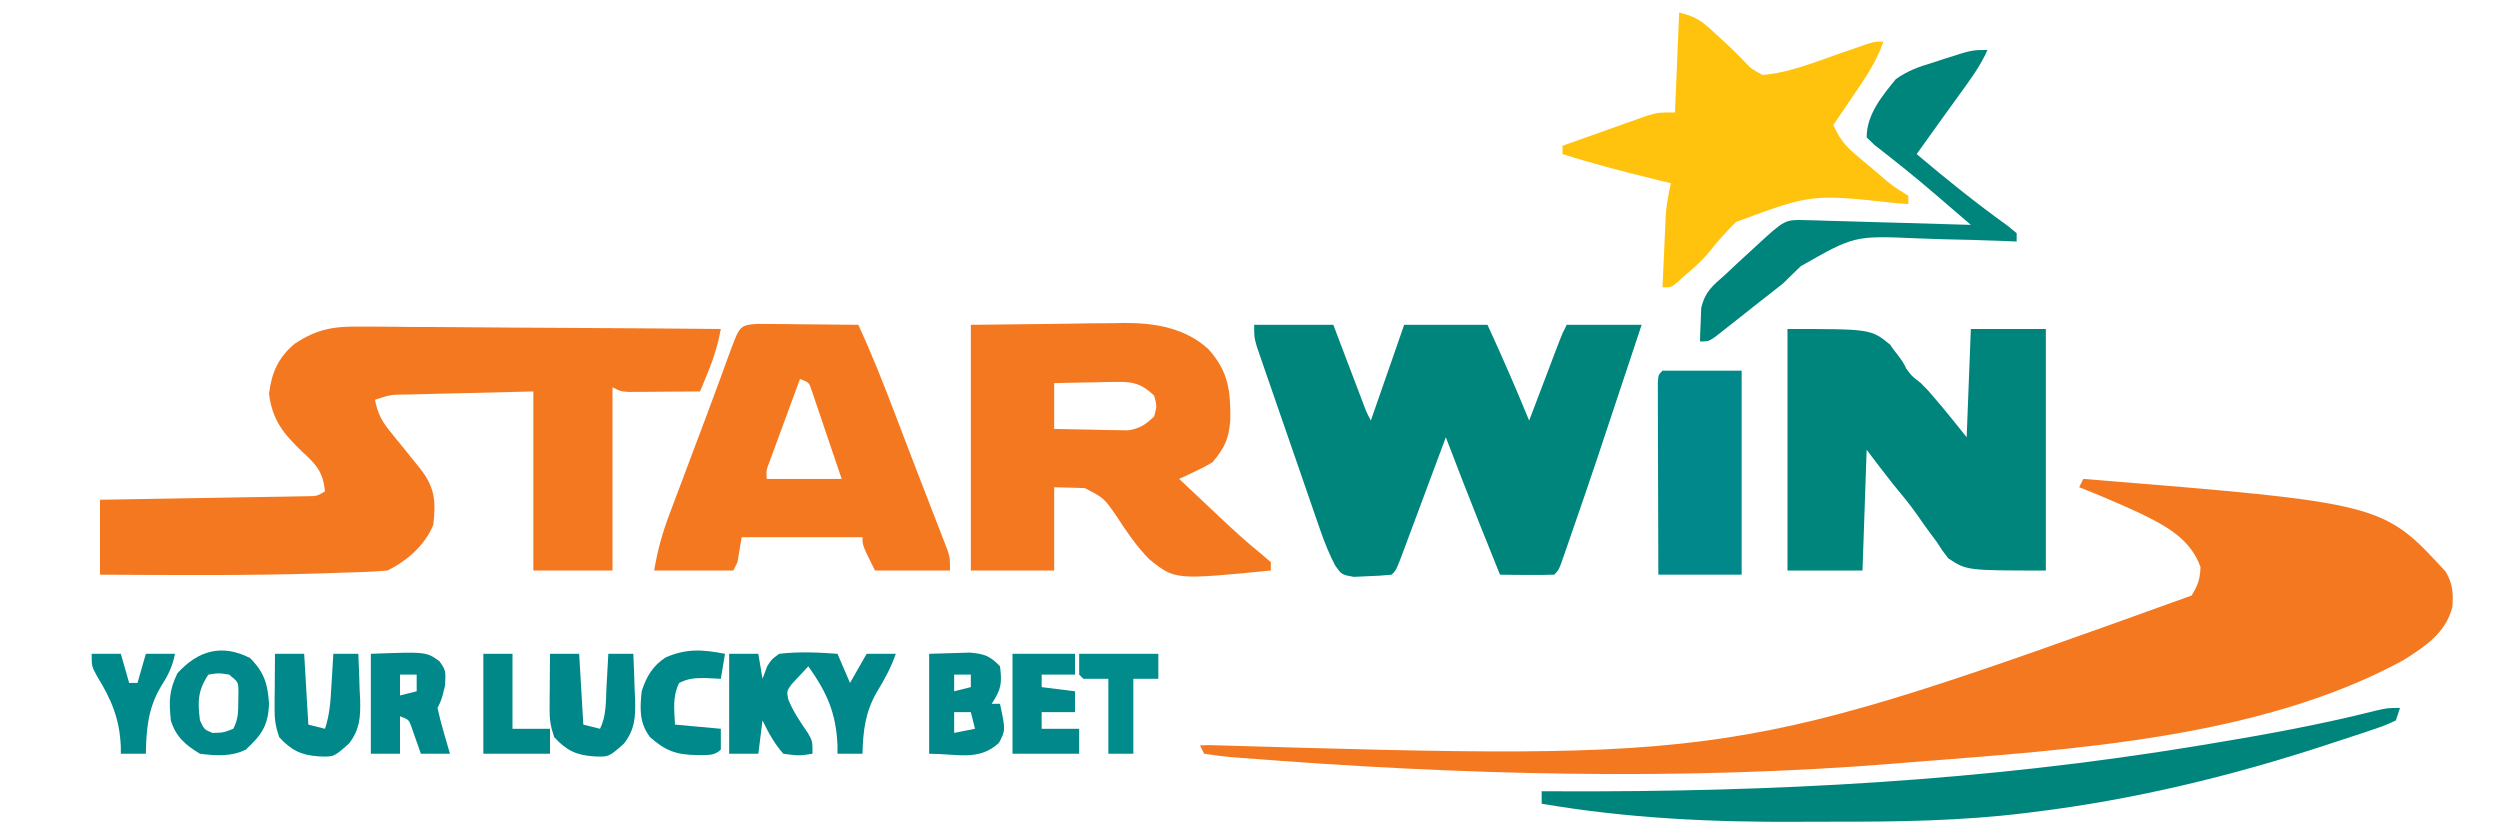
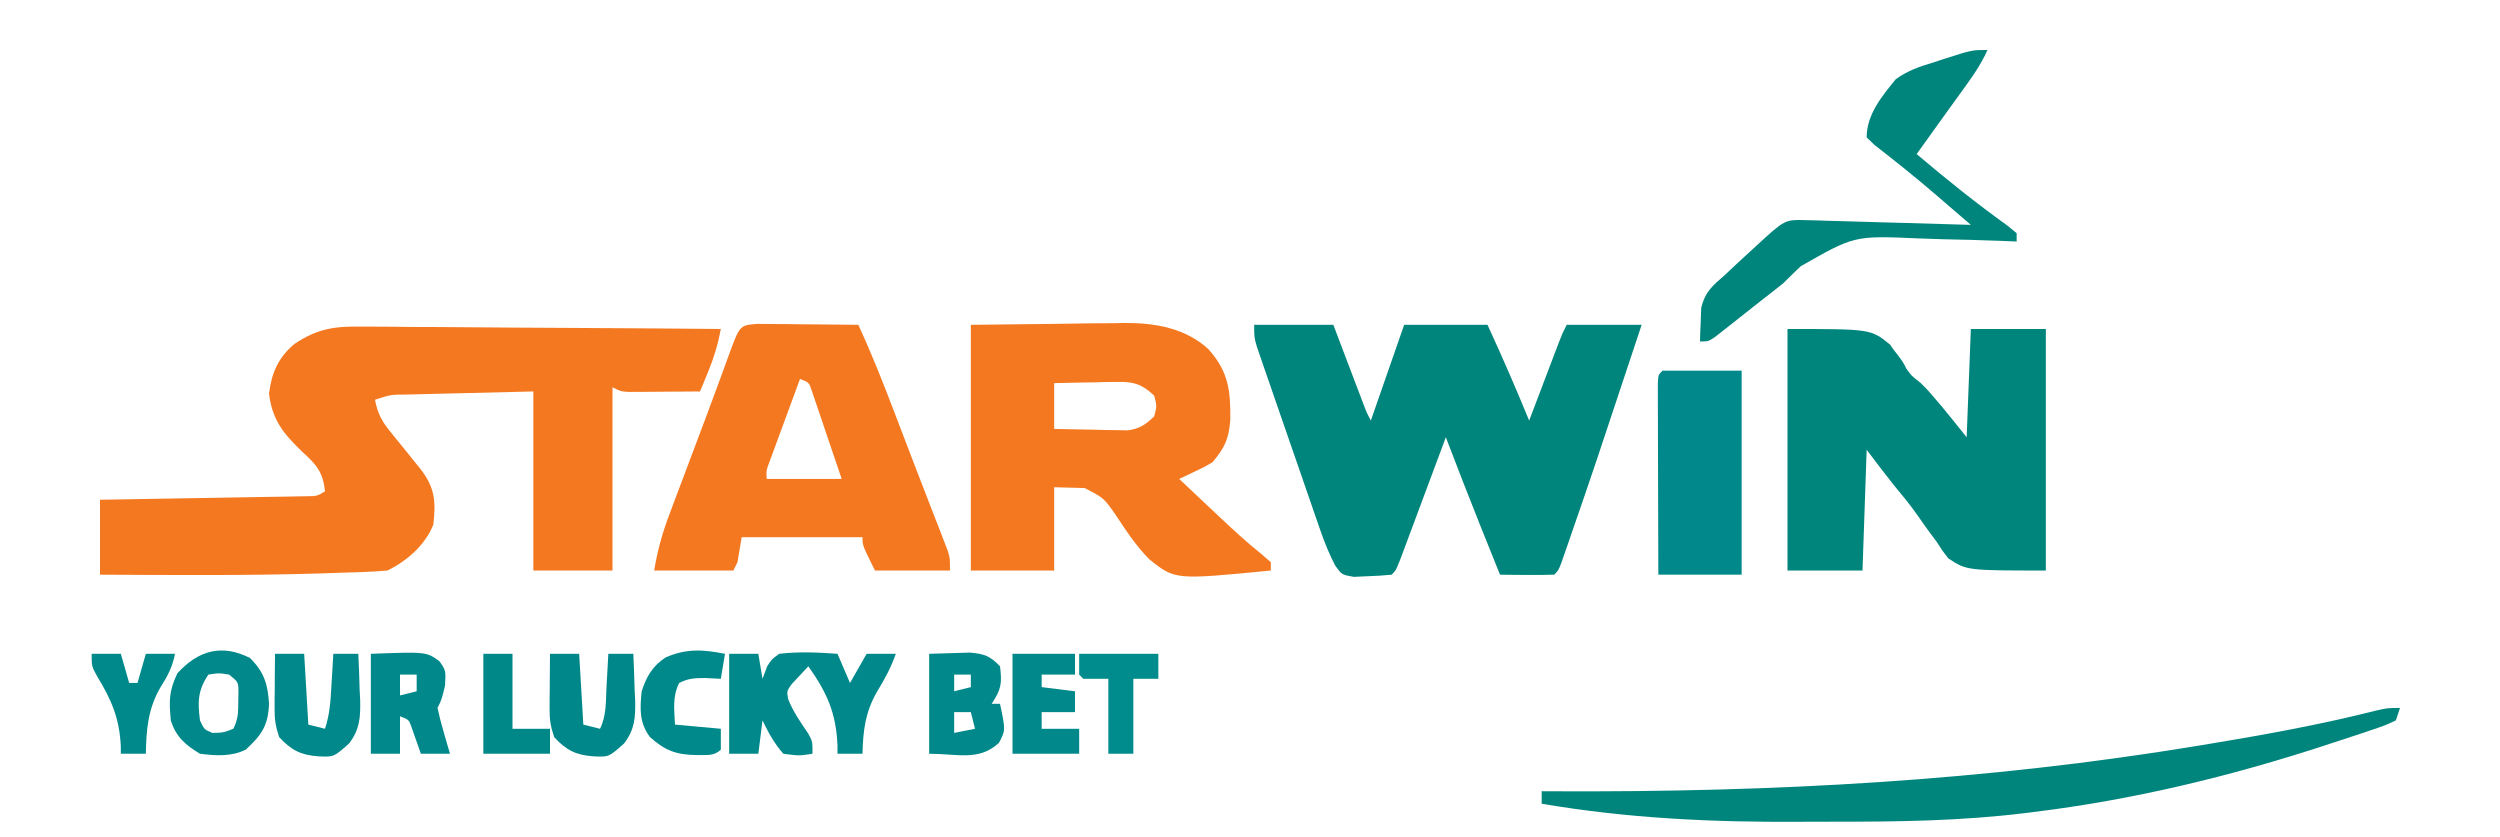
<svg xmlns="http://www.w3.org/2000/svg" width="1574" height="527" viewBox="0 0 1574 527" fill="none">
-   <path d="M1311.67 301.516C1500.2 316.798 1500.2 316.798 1539.78 359.904C1544.25 367.308 1544.68 373.675 1544 382.19C1539.89 398.468 1526.89 406.934 1513.33 415.568C1423.46 464.651 1304.62 471.913 1204.11 479.804C1199.24 480.215 1199.24 480.215 1194.27 480.634C1057.91 491.777 918.012 487.967 781.753 477.182C779.479 477.01 777.205 476.837 774.862 476.66C769.268 476.157 763.699 475.385 758.143 474.56C757.277 472.83 756.411 471.1 755.52 469.317C757.349 469.247 759.178 469.178 761.062 469.106C1091.51 478.784 1091.51 478.784 1379.87 374.929C1383.84 368.283 1385.1 364.907 1385.45 357.067C1379.08 339.036 1363.1 330.707 1346.61 322.792C1334.24 317.077 1321.73 311.731 1309.04 306.759C1309.91 305.029 1310.77 303.299 1311.67 301.516Z" fill="#F4781F" />
  <path d="M227.498 205.643C229.958 205.641 232.417 205.639 234.951 205.637C243.015 205.646 251.074 205.748 259.137 205.851C264.753 205.875 270.37 205.894 275.986 205.907C290.719 205.957 305.45 206.086 320.182 206.231C335.235 206.365 350.288 206.425 365.341 206.491C394.841 206.631 424.339 206.855 453.838 207.131C452.033 216.711 449.534 225.148 445.804 234.169C444.853 236.485 443.903 238.8 442.924 241.185C442.197 242.926 441.47 244.666 440.721 246.459C432.523 246.535 424.325 246.582 416.127 246.623C413.794 246.645 411.461 246.667 409.056 246.69C406.825 246.698 404.593 246.707 402.293 246.716C399.202 246.736 399.202 246.736 396.049 246.757C390.878 246.459 390.878 246.459 385.631 243.838C385.631 281.907 385.631 319.977 385.631 359.201C369.183 359.201 352.734 359.201 335.788 359.201C335.788 321.996 335.788 284.792 335.788 246.459C320.313 246.838 304.839 247.217 288.896 247.607C281.572 247.776 281.572 247.776 274.1 247.949C270.239 248.049 266.379 248.15 262.519 248.252C259.5 248.317 259.5 248.317 256.421 248.383C245.918 248.458 245.918 248.458 236.101 251.703C237.656 259.705 239.987 264.652 245.108 270.968C247.013 273.348 247.013 273.348 248.956 275.777C250.287 277.404 251.618 279.031 252.989 280.708C255.611 283.96 258.231 287.213 260.848 290.468C262.013 291.898 263.178 293.328 264.378 294.801C273.889 306.964 274.495 315.387 272.828 330.36C267.516 343.336 256.466 352.957 243.971 359.201C233.4 360.163 222.77 360.332 212.163 360.676C207.244 360.843 207.244 360.843 202.226 361.013C155.822 362.462 109.381 362.034 62.961 361.823C62.961 346.249 62.961 330.675 62.961 314.629C69.118 314.53 69.118 314.53 75.4 314.43C90.585 314.183 105.77 313.92 120.955 313.652C127.535 313.539 134.116 313.429 140.696 313.325C150.138 313.174 159.58 313.007 169.021 312.836C171.978 312.793 174.935 312.749 177.981 312.704C180.712 312.651 183.443 312.599 186.256 312.545C188.668 312.504 191.08 312.464 193.565 312.422C199.481 312.371 199.481 312.371 204.621 309.385C203.395 297.365 199.35 292.652 190.521 284.641C178.57 273.153 171.512 264.759 169.37 247.934C171.005 234.626 175.175 225.194 185.346 216.561C199.58 207.018 210.575 205.293 227.498 205.643Z" fill="#F47820" />
  <path d="M789.623 204.508C806.071 204.508 822.52 204.508 839.466 204.508C841.693 210.378 841.693 210.378 843.965 216.368C845.908 221.482 847.852 226.596 849.796 231.71C851.264 235.583 851.264 235.583 852.762 239.535C854.17 243.235 854.17 243.235 855.606 247.011C856.472 249.29 857.337 251.57 858.229 253.918C860.358 259.572 860.358 259.572 863.076 264.811C870.002 244.911 876.928 225.011 884.063 204.508C901.377 204.508 918.691 204.508 936.53 204.508C945.715 224.442 954.431 244.507 962.763 264.811C963.696 262.351 963.696 262.351 964.648 259.84C967.46 252.429 970.276 245.019 973.092 237.609C974.071 235.027 975.05 232.445 976.059 229.784C977.467 226.084 977.467 226.084 978.903 222.308C979.768 220.029 980.634 217.75 981.525 215.401C983.75 209.752 983.75 209.752 986.373 204.508C1001.96 204.508 1017.54 204.508 1033.59 204.508C1002.78 297.348 1002.78 297.348 989.816 334.783C988.961 337.267 988.105 339.752 987.224 342.311C986.446 344.542 985.668 346.772 984.867 349.07C984.202 350.982 983.536 352.894 982.851 354.864C981.126 359.199 981.126 359.199 978.503 361.821C972.767 362.012 967.026 362.041 961.287 361.985C956.575 361.95 956.575 361.95 951.768 361.913C949.336 361.883 946.905 361.853 944.4 361.821C941.171 353.793 937.948 345.763 934.726 337.733C933.835 335.517 932.944 333.302 932.026 331.019C924.606 312.513 917.422 293.92 910.296 275.299C909.356 277.827 908.417 280.355 907.448 282.959C903.97 292.309 900.482 301.656 896.991 311.001C895.479 315.051 893.97 319.103 892.464 323.155C890.302 328.969 888.132 334.78 885.959 340.59C885.284 342.412 884.609 344.233 883.913 346.11C879.115 358.901 879.115 358.901 876.193 361.821C871.073 362.356 865.926 362.644 860.781 362.804C857.974 362.933 855.167 363.061 852.276 363.194C844.713 361.821 844.713 361.821 840.632 356.048C837.015 349.045 834.195 342.274 831.615 334.833C830.67 332.13 829.725 329.426 828.752 326.641C827.264 322.307 827.264 322.307 825.745 317.884C824.708 314.895 823.671 311.906 822.603 308.827C820.42 302.522 818.244 296.215 816.075 289.905C812.745 280.226 809.386 270.557 806.024 260.889C803.906 254.761 801.79 248.633 799.676 242.505C798.668 239.604 797.659 236.704 796.621 233.715C795.701 231.029 794.781 228.342 793.833 225.574C793.018 223.209 792.203 220.844 791.363 218.407C789.623 212.373 789.623 212.373 789.623 204.508Z" fill="#00857C" />
  <path d="M611.236 204.507C639.642 204.183 639.642 204.183 668.622 203.852C677.508 203.708 677.508 203.708 686.574 203.562C691.35 203.532 696.125 203.505 700.901 203.483C704.523 203.402 704.523 203.402 708.218 203.32C727.241 203.31 746.218 206.497 760.712 219.738C773.505 233.898 774.84 245.992 774.59 264.77C773.523 276.707 771.118 281.76 763.39 291.029C758.158 294.092 758.158 294.092 752.486 296.765C750.598 297.667 748.709 298.57 746.763 299.499C745.324 300.165 743.885 300.831 742.403 301.517C749.064 307.806 755.734 314.085 762.406 320.362C764.276 322.128 766.146 323.894 768.073 325.713C776.397 333.537 784.695 341.214 793.619 348.353C795.763 350.201 797.907 352.05 800.116 353.955C800.116 355.685 800.116 357.416 800.116 359.199C739.776 365.11 739.776 365.11 723.63 352.163C715.55 343.971 709.311 334.717 703.053 325.114C695.103 313.584 695.103 313.584 682.917 307.273C679.493 307.182 679.493 307.182 676 307.089C671.942 306.98 667.884 306.872 663.703 306.761C663.703 324.065 663.703 341.37 663.703 359.199C646.389 359.199 629.075 359.199 611.236 359.199C611.236 308.15 611.236 257.102 611.236 204.507ZM663.703 241.214C663.703 250.731 663.703 260.249 663.703 270.054C672.23 270.267 680.752 270.423 689.28 270.546C691.695 270.612 694.109 270.678 696.597 270.746C698.93 270.771 701.264 270.796 703.668 270.823C705.811 270.864 707.954 270.905 710.162 270.947C717.647 269.835 721.202 267.346 726.663 262.189C728.412 255.634 728.412 255.634 726.663 249.079C719.084 241.921 713.983 240.247 703.668 240.445C701.335 240.471 699.001 240.496 696.597 240.522C692.975 240.621 692.975 240.621 689.28 240.722C685.598 240.775 685.598 240.775 681.841 240.83C675.794 240.922 669.748 241.063 663.703 241.214Z" fill="#F4781F" />
  <path d="M1125.41 207.133C1177.88 207.133 1177.88 207.133 1190.01 216.965C1193.54 222.469 1197.56 226.055 1200.18 232.041C1204.11 237.285 1202.8 235.974 1209.36 241.217C1213.77 245.601 1213.77 245.601 1218.37 251.049C1219.89 252.82 1221.4 254.591 1222.96 256.416C1228.11 262.659 1233.16 268.984 1238.21 275.302C1239.08 252.806 1239.94 230.31 1240.84 207.133C1256.42 207.133 1272 207.133 1288.06 207.133C1288.06 257.316 1288.06 307.499 1288.06 359.202C1238.21 359.202 1238.21 359.202 1226.62 351.521C1222.77 346.547 1222.77 346.547 1219.36 341.177C1218.03 339.39 1216.7 337.602 1215.33 335.761C1212.7 332.197 1210.12 328.587 1207.61 324.93C1202.78 317.956 1197.39 311.49 1191.98 304.962C1186.29 297.772 1180.76 290.505 1175.25 283.168C1174.39 308.259 1173.52 333.351 1172.63 359.202C1157.05 359.202 1141.46 359.202 1125.41 359.202C1125.41 309.019 1125.41 258.836 1125.41 207.133Z" fill="#00857C" />
  <path d="M476.674 203.914C479.614 203.942 482.554 203.969 485.583 203.997C490.351 204.023 490.351 204.023 495.216 204.048C498.55 204.092 501.884 204.136 505.32 204.182C508.674 204.205 512.029 204.229 515.485 204.253C523.793 204.315 532.099 204.402 540.407 204.509C548.83 222.799 556.196 241.412 563.361 260.225C564.492 263.184 565.622 266.143 566.787 269.192C569.105 275.258 571.42 281.325 573.734 287.392C576.965 295.836 580.23 304.267 583.507 312.693C584.482 315.212 585.457 317.731 586.461 320.326C588.294 325.063 590.137 329.796 591.989 334.526C592.802 336.636 593.614 338.746 594.451 340.919C595.164 342.751 595.876 344.583 596.61 346.47C598.12 351.335 598.12 351.335 598.12 359.201C582.537 359.201 566.955 359.201 550.9 359.201C543.03 343.47 543.03 343.47 543.03 338.226C517.925 338.226 492.819 338.226 466.953 338.226C466.088 343.417 465.222 348.608 464.33 353.957C463.464 355.688 462.599 357.418 461.707 359.201C445.258 359.201 428.81 359.201 411.863 359.201C414.012 346.314 417.062 335.387 421.65 323.334C422.365 321.419 423.081 319.504 423.819 317.531C426.105 311.424 428.412 305.325 430.718 299.225C432.218 295.231 433.715 291.237 435.212 287.242C438.181 279.321 441.164 271.406 444.157 263.494C447.162 255.534 450.116 247.557 453.033 239.564C454.098 236.667 454.098 236.667 455.184 233.711C456.528 230.049 457.861 226.383 459.181 222.712C465.774 204.828 465.774 204.828 476.674 203.914ZM503.68 238.594C500.169 248.093 496.676 257.599 493.187 267.107C492.186 269.814 491.185 272.521 490.153 275.311C489.207 277.896 488.26 280.482 487.284 283.146C486.405 285.535 485.526 287.924 484.62 290.385C482.422 296.073 482.422 296.073 482.693 301.519C498.276 301.519 513.858 301.519 529.913 301.519C526.548 291.515 523.156 281.521 519.748 271.531C518.791 268.677 517.834 265.823 516.848 262.882C515.918 260.17 514.988 257.458 514.03 254.663C513.178 252.151 512.326 249.638 511.449 247.049C509.487 240.793 509.487 240.793 503.68 238.594Z" fill="#F47820" />
-   <path d="M1057.2 7.867C1068.66 10.729 1072.06 13.714 1080.49 21.632C1082.8 23.744 1085.12 25.857 1087.5 28.033C1091.2 31.51 1094.83 35.05 1098.31 38.746C1102.29 43.061 1102.29 43.061 1109.67 47.196C1126.13 45.907 1142.54 39.148 1158.04 33.758C1162.19 32.324 1166.34 30.897 1170.49 29.477C1172.29 28.852 1174.09 28.226 1175.94 27.581C1180.5 26.22 1180.5 26.22 1185.75 26.22C1181.49 38.801 1174.49 48.945 1167.06 59.813C1165.21 62.538 1165.21 62.538 1163.34 65.318C1160.32 69.772 1157.3 74.216 1154.27 78.658C1157.74 86.528 1161.31 91.423 1167.88 96.96C1169.49 98.334 1171.11 99.708 1172.77 101.124C1174.46 102.524 1176.14 103.925 1177.88 105.369C1179.56 106.8 1181.24 108.231 1182.98 109.706C1191.71 117.242 1191.71 117.242 1201.49 123.23C1201.49 124.961 1201.49 126.691 1201.49 128.474C1197.74 128.206 1197.74 128.206 1193.92 127.933C1140.73 122.058 1140.73 122.058 1093.01 139.741C1087.05 145.666 1081.52 151.736 1076.34 158.344C1071.59 164.235 1066.09 168.996 1060.32 173.866C1058.79 175.261 1057.25 176.657 1055.68 178.095C1051.96 180.912 1051.96 180.912 1046.71 180.912C1047.08 172.445 1047.46 163.979 1047.86 155.512C1047.96 153.121 1048.06 150.73 1048.17 148.266C1048.28 145.943 1048.39 143.619 1048.5 141.225C1048.6 139.097 1048.7 136.969 1048.79 134.776C1049.36 128.156 1050.54 121.851 1051.96 115.365C1049.23 114.699 1046.51 114.033 1043.7 113.347C1023.55 108.391 1003.53 103.286 983.75 97.011C983.75 95.281 983.75 93.551 983.75 91.768C993.578 88.245 1003.42 84.759 1013.26 81.28C1016.05 80.28 1018.84 79.279 1021.72 78.249C1024.41 77.302 1027.09 76.356 1029.86 75.381C1032.34 74.502 1034.81 73.623 1037.36 72.718C1044.09 70.793 1044.09 70.793 1054.58 70.793C1055.45 50.027 1056.31 29.262 1057.2 7.867Z" fill="#FFC20D" />
  <path d="M1511.04 445.719C1510.17 448.314 1509.31 450.91 1508.42 453.584C1501.38 456.834 1501.38 456.834 1491.9 460.016C1490.19 460.596 1488.48 461.176 1486.71 461.773C1481.06 463.67 1475.39 465.514 1469.72 467.349C1467.78 467.986 1465.84 468.624 1463.84 469.28C1403.94 488.875 1342.81 503.621 1280.19 511.266C1278.39 511.492 1276.6 511.718 1274.75 511.95C1234.68 516.852 1194.69 517.411 1154.36 517.337C1147.23 517.325 1140.09 517.343 1132.95 517.391C1078.33 517.754 1024.58 515.248 970.633 506.022C970.633 503.427 970.633 500.831 970.633 498.157C974.659 498.177 974.659 498.177 978.767 498.198C1116.43 498.834 1249.14 491.842 1385.12 469.316C1387.13 468.984 1389.13 468.652 1391.2 468.311C1426.15 462.514 1460.87 456.237 1495.23 447.552C1503.17 445.719 1503.17 445.719 1511.04 445.719Z" fill="#00857C" />
  <path d="M1046.71 233.352C1063.16 233.352 1079.61 233.352 1096.55 233.352C1096.55 275.748 1096.55 318.143 1096.55 361.824C1079.24 361.824 1061.93 361.824 1044.09 361.824C1044.02 343.949 1043.97 326.074 1043.94 308.199C1043.93 302.113 1043.91 296.027 1043.89 289.94C1043.86 281.213 1043.84 272.486 1043.83 263.759C1043.82 261.02 1043.8 258.281 1043.79 255.458C1043.79 252.939 1043.79 250.42 1043.79 247.824C1043.78 245.594 1043.78 243.364 1043.77 241.067C1044.09 235.973 1044.09 235.973 1046.71 233.352Z" fill="#00888A" />
  <path d="M1251.33 31.461C1246.73 41.821 1240.09 50.685 1233.46 59.81C1232.34 61.36 1231.22 62.909 1230.07 64.506C1227.82 67.629 1225.57 70.749 1223.31 73.868C1217.75 81.56 1212.24 89.285 1206.73 97.008C1225.32 112.787 1244.1 127.856 1263.91 142.072C1265.82 143.64 1267.73 145.208 1269.69 146.824C1269.69 148.555 1269.69 150.285 1269.69 152.068C1264.84 151.862 1264.84 151.862 1259.88 151.652C1247.71 151.173 1235.55 150.875 1223.37 150.628C1218.13 150.497 1212.89 150.319 1207.66 150.09C1167.51 148.337 1167.51 148.337 1133.75 167.617C1130.05 171.127 1126.42 174.706 1122.79 178.287C1118.34 181.877 1113.85 185.413 1109.31 188.877C1103.25 193.649 1097.19 198.425 1091.15 203.225C1089.19 204.763 1087.23 206.301 1085.21 207.885C1082.61 209.942 1082.61 209.942 1079.96 212.04C1075.57 214.993 1075.57 214.993 1070.32 214.993C1070.41 210.457 1070.59 205.923 1070.81 201.392C1070.9 198.868 1070.99 196.343 1071.09 193.742C1073.58 183.545 1078.23 179.933 1086.06 173.043C1088.7 170.581 1091.33 168.112 1093.95 165.638C1096.67 163.133 1099.4 160.63 1102.13 158.131C1103.5 156.859 1104.88 155.586 1106.3 154.275C1123.79 138.229 1123.79 138.229 1136.9 138.604C1139.21 138.657 1141.52 138.71 1143.9 138.764C1146.38 138.849 1148.87 138.933 1151.43 139.02C1155.25 139.118 1155.25 139.118 1159.16 139.219C1167.31 139.434 1175.46 139.688 1183.62 139.942C1189.14 140.094 1194.67 140.245 1200.19 140.392C1213.74 140.76 1227.29 141.161 1240.84 141.58C1235.07 136.609 1229.29 131.643 1223.52 126.679C1221.91 125.289 1220.3 123.9 1218.64 122.468C1206.12 111.721 1193.33 101.437 1180.27 91.344C1178.62 89.753 1176.96 88.161 1175.25 86.521C1175.25 72.131 1184.76 60.674 1193.62 49.814C1201.08 44.513 1208.48 41.877 1217.23 39.327C1219.56 38.556 1221.89 37.785 1224.29 36.992C1241.57 31.461 1241.57 31.461 1251.33 31.461Z" fill="#00857C" />
  <path d="M459.084 411.633C465.144 411.633 471.204 411.633 477.447 411.633C478.313 416.825 479.179 422.016 480.071 427.365C481.045 424.769 482.018 422.173 483.022 419.499C485.789 415.136 485.789 415.136 490.564 411.633C502.898 410.182 514.925 410.741 527.291 411.633C529.888 417.69 532.485 423.747 535.161 429.987C538.623 423.93 542.086 417.874 545.654 411.633C551.714 411.633 557.774 411.633 564.017 411.633C560.909 420.387 556.882 427.847 552.048 435.722C544.776 448.421 543.363 460.098 543.031 474.559C537.836 474.559 532.642 474.559 527.291 474.559C527.281 471.892 527.281 471.892 527.27 469.172C526.428 448.906 520.595 435.939 508.927 419.499C506.709 421.878 504.491 424.258 502.205 426.709C500.957 428.048 499.709 429.386 498.424 430.765C495.296 435.111 495.296 435.111 496.303 440.341C499.422 448.21 504.042 454.726 508.774 461.705C511.551 466.693 511.551 466.693 511.551 474.559C503.189 475.87 503.189 475.87 493.187 474.559C487.547 468.195 483.767 461.21 480.071 453.584C479.205 460.505 478.339 467.427 477.447 474.559C471.387 474.559 465.328 474.559 459.084 474.559C459.084 453.793 459.084 433.028 459.084 411.633Z" fill="#00888A" />
  <path d="M233.477 411.636C268.42 410.343 268.42 410.343 276.669 416.327C280.697 422.124 280.697 422.124 280.205 431.628C278.073 440.477 278.073 440.477 275.45 445.721C276.516 450.682 277.804 455.596 279.221 460.469C279.975 463.098 280.729 465.728 281.506 468.437C282.404 471.469 282.404 471.469 283.32 474.561C277.26 474.561 271.2 474.561 264.957 474.561C264.449 473.078 263.942 471.594 263.419 470.065C262.736 468.142 262.053 466.219 261.349 464.238C260.68 462.321 260.01 460.405 259.32 458.431C257.473 453.096 257.473 453.096 251.84 450.964C251.84 458.751 251.84 466.538 251.84 474.561C245.78 474.561 239.72 474.561 233.477 474.561C233.477 453.796 233.477 433.031 233.477 411.636ZM251.84 424.746C251.84 429.072 251.84 433.398 251.84 437.855C255.303 436.99 258.765 436.125 262.333 435.233C262.333 431.772 262.333 428.311 262.333 424.746C258.87 424.746 255.408 424.746 251.84 424.746Z" fill="#00888A" />
  <path d="M585.004 411.635C590.415 411.473 595.825 411.311 601.4 411.144C605.965 411.007 605.965 411.007 610.622 410.867C619.757 411.694 623.319 412.931 629.601 419.501C630.939 430.203 630.423 433.999 624.354 443.098C626.085 443.098 627.817 443.098 629.601 443.098C633.124 459.743 633.124 459.743 628.945 467.678C616.33 479.385 602.951 474.561 585.004 474.561C585.004 453.795 585.004 433.03 585.004 411.635ZM600.744 424.745C600.744 428.206 600.744 431.667 600.744 435.232C604.207 434.367 607.67 433.502 611.237 432.61C611.237 430.015 611.237 427.419 611.237 424.745C607.774 424.745 604.312 424.745 600.744 424.745ZM600.744 448.342C600.744 452.668 600.744 456.994 600.744 461.451C605.072 460.586 609.401 459.721 613.861 458.829C612.995 455.368 612.129 451.908 611.237 448.342C607.774 448.342 604.312 448.342 600.744 448.342Z" fill="#00888A" />
  <path d="M157.4 414.262C166.333 423.191 168.647 430.822 169.369 443.103C168.849 456.872 164.746 462.691 154.777 471.944C145.693 476.483 135.852 475.819 125.92 474.566C116.82 469.148 110.681 463.811 107.557 453.591C106.364 441.276 106.363 435.145 111.656 423.931C124.912 409.323 139.816 405.38 157.4 414.262ZM131.167 424.75C124.512 434.727 124.363 441.895 125.92 453.591C128.556 459.293 128.556 459.293 133.79 461.456C140.682 461.259 140.682 461.259 146.907 458.834C149.994 452.664 149.966 448.66 150.022 441.792C150.078 438.669 150.078 438.669 150.135 435.483C150.046 429.416 150.046 429.416 144.283 424.75C137.725 423.657 137.725 423.657 131.167 424.75Z" fill="#00888A" />
  <path d="M173.141 411.641C179.2 411.641 185.26 411.641 191.504 411.641C192.37 426.349 193.235 441.058 194.127 456.213C197.59 457.078 201.053 457.943 204.621 458.835C207.734 449.498 208.165 440.551 208.72 430.813C208.833 428.973 208.946 427.133 209.063 425.237C209.34 420.705 209.605 416.173 209.867 411.641C215.061 411.641 220.256 411.641 225.607 411.641C225.963 419.183 226.222 426.708 226.427 434.254C226.537 436.374 226.647 438.493 226.76 440.676C226.983 451.653 226.566 459.235 219.735 468.134C210.157 476.638 210.157 476.638 200.686 476.205C189.587 475.447 183.41 472.437 175.764 464.078C173.397 456.981 172.83 452.967 172.884 445.694C172.893 443.709 172.901 441.723 172.91 439.677C172.932 437.617 172.954 435.557 172.977 433.435C172.988 431.345 173 429.254 173.012 427.101C173.043 421.947 173.09 416.794 173.141 411.641Z" fill="#00888A" />
  <path d="M346.279 411.641C352.339 411.641 358.399 411.641 364.643 411.641C365.508 426.349 366.374 441.058 367.266 456.213C370.729 457.078 374.191 457.943 377.759 458.835C381.919 450.519 381.376 441.438 381.858 432.288C381.971 430.311 382.085 428.334 382.201 426.297C382.48 421.412 382.744 416.526 383.006 411.641C388.2 411.641 393.394 411.641 398.746 411.641C399.102 419.183 399.361 426.708 399.566 434.254C399.676 436.374 399.785 438.493 399.899 440.676C400.122 451.653 399.705 459.235 392.874 468.134C383.295 476.638 383.295 476.638 373.824 476.205C362.726 475.447 356.549 472.437 348.903 464.078C346.535 456.981 345.968 452.967 346.023 445.694C346.032 443.709 346.04 441.723 346.049 439.677C346.071 437.617 346.093 435.557 346.115 433.435C346.127 431.345 346.139 429.254 346.151 427.101C346.182 421.947 346.229 416.794 346.279 411.641Z" fill="#008789" />
  <path d="M637.471 411.641C650.456 411.641 663.442 411.641 676.821 411.641C676.821 415.967 676.821 420.293 676.821 424.75C669.895 424.75 662.97 424.75 655.834 424.75C655.834 427.346 655.834 429.941 655.834 432.616C662.76 433.481 669.685 434.346 676.821 435.238C676.821 439.564 676.821 443.89 676.821 448.347C669.895 448.347 662.97 448.347 655.834 448.347C655.834 451.808 655.834 455.269 655.834 458.835C663.625 458.835 671.417 458.835 679.444 458.835C679.444 464.026 679.444 469.217 679.444 474.566C665.593 474.566 651.742 474.566 637.471 474.566C637.471 453.801 637.471 433.035 637.471 411.641Z" fill="#00888A" />
  <path d="M456.459 411.64C455.594 416.831 454.728 422.022 453.836 427.371C448.885 427.128 448.885 427.128 443.835 426.879C437.227 426.938 433.558 427.017 427.603 429.993C423.301 438.592 424.511 446.698 424.979 456.212C434.502 457.077 444.025 457.942 453.836 458.834C453.836 463.16 453.836 467.486 453.836 471.943C449.557 476.22 444.807 475.217 438.916 475.384C426.128 475.256 418.968 472.828 409.239 464.077C402.431 455.107 402.879 446.184 403.993 435.237C406.987 426.013 410.862 419.223 419.118 413.893C432.289 408.192 442.557 408.91 456.459 411.64Z" fill="#00898B" />
  <path d="M57.713 411.641C63.773 411.641 69.833 411.641 76.076 411.641C77.808 417.697 79.539 423.754 81.323 429.994C83.054 429.994 84.786 429.994 86.57 429.994C88.301 423.937 90.032 417.881 91.816 411.641C97.876 411.641 103.936 411.641 110.18 411.641C108.539 419.967 105.569 425.675 100.998 432.78C93.155 446.334 92.134 459.131 91.816 474.566C86.622 474.566 81.428 474.566 76.076 474.566C76.07 473.008 76.063 471.45 76.056 469.845C75.237 452.307 70.192 440.58 61.064 425.662C57.713 419.506 57.713 419.506 57.713 411.641Z" fill="#00898B" />
  <path d="M304.307 411.641C310.367 411.641 316.426 411.641 322.67 411.641C322.67 427.215 322.67 442.789 322.67 458.835C330.461 458.835 338.253 458.835 346.28 458.835C346.28 464.026 346.28 469.217 346.28 474.566C332.429 474.566 318.578 474.566 304.307 474.566C304.307 453.801 304.307 433.035 304.307 411.641Z" fill="#008889" />
  <path d="M679.443 411.641C695.892 411.641 712.34 411.641 729.287 411.641C729.287 416.832 729.287 422.023 729.287 427.372C724.092 427.372 718.898 427.372 713.547 427.372C713.547 442.946 713.547 458.52 713.547 474.566C708.352 474.566 703.158 474.566 697.807 474.566C697.807 458.992 697.807 443.418 697.807 427.372C692.612 427.372 687.418 427.372 682.067 427.372C681.201 426.507 680.335 425.642 679.443 424.75C679.443 420.424 679.443 416.098 679.443 411.641Z" fill="#008B8D" />
</svg>